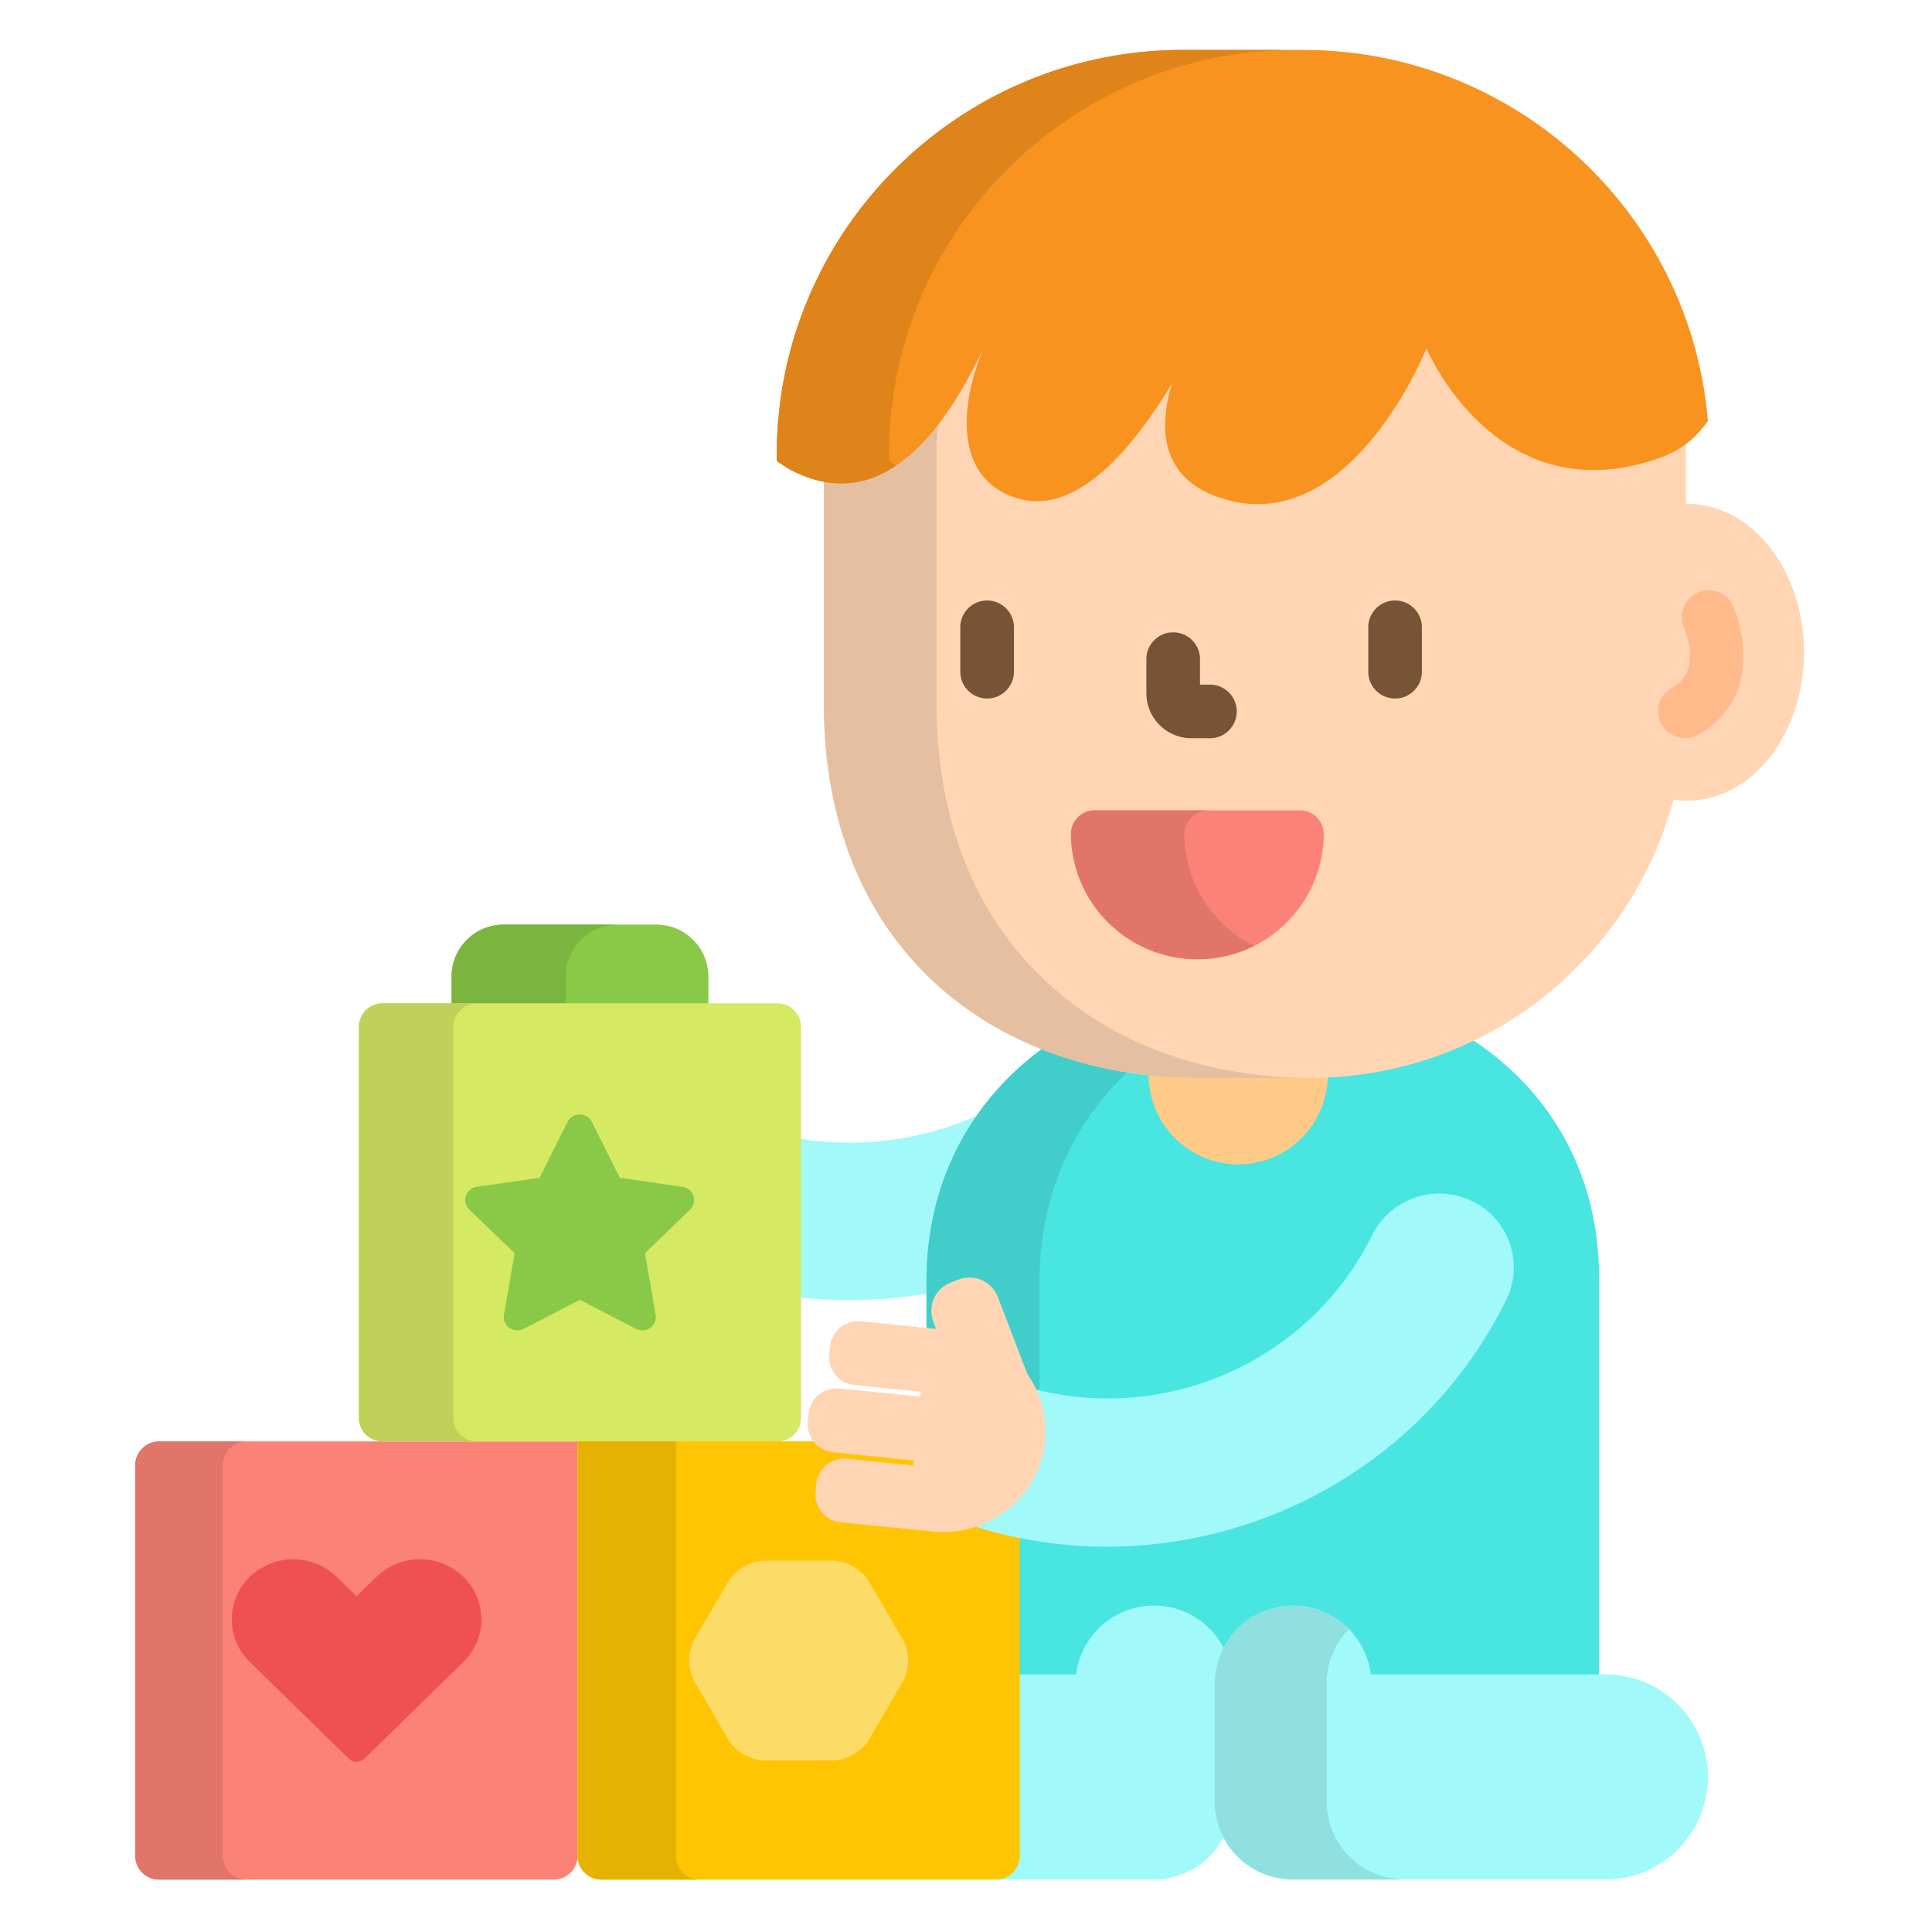
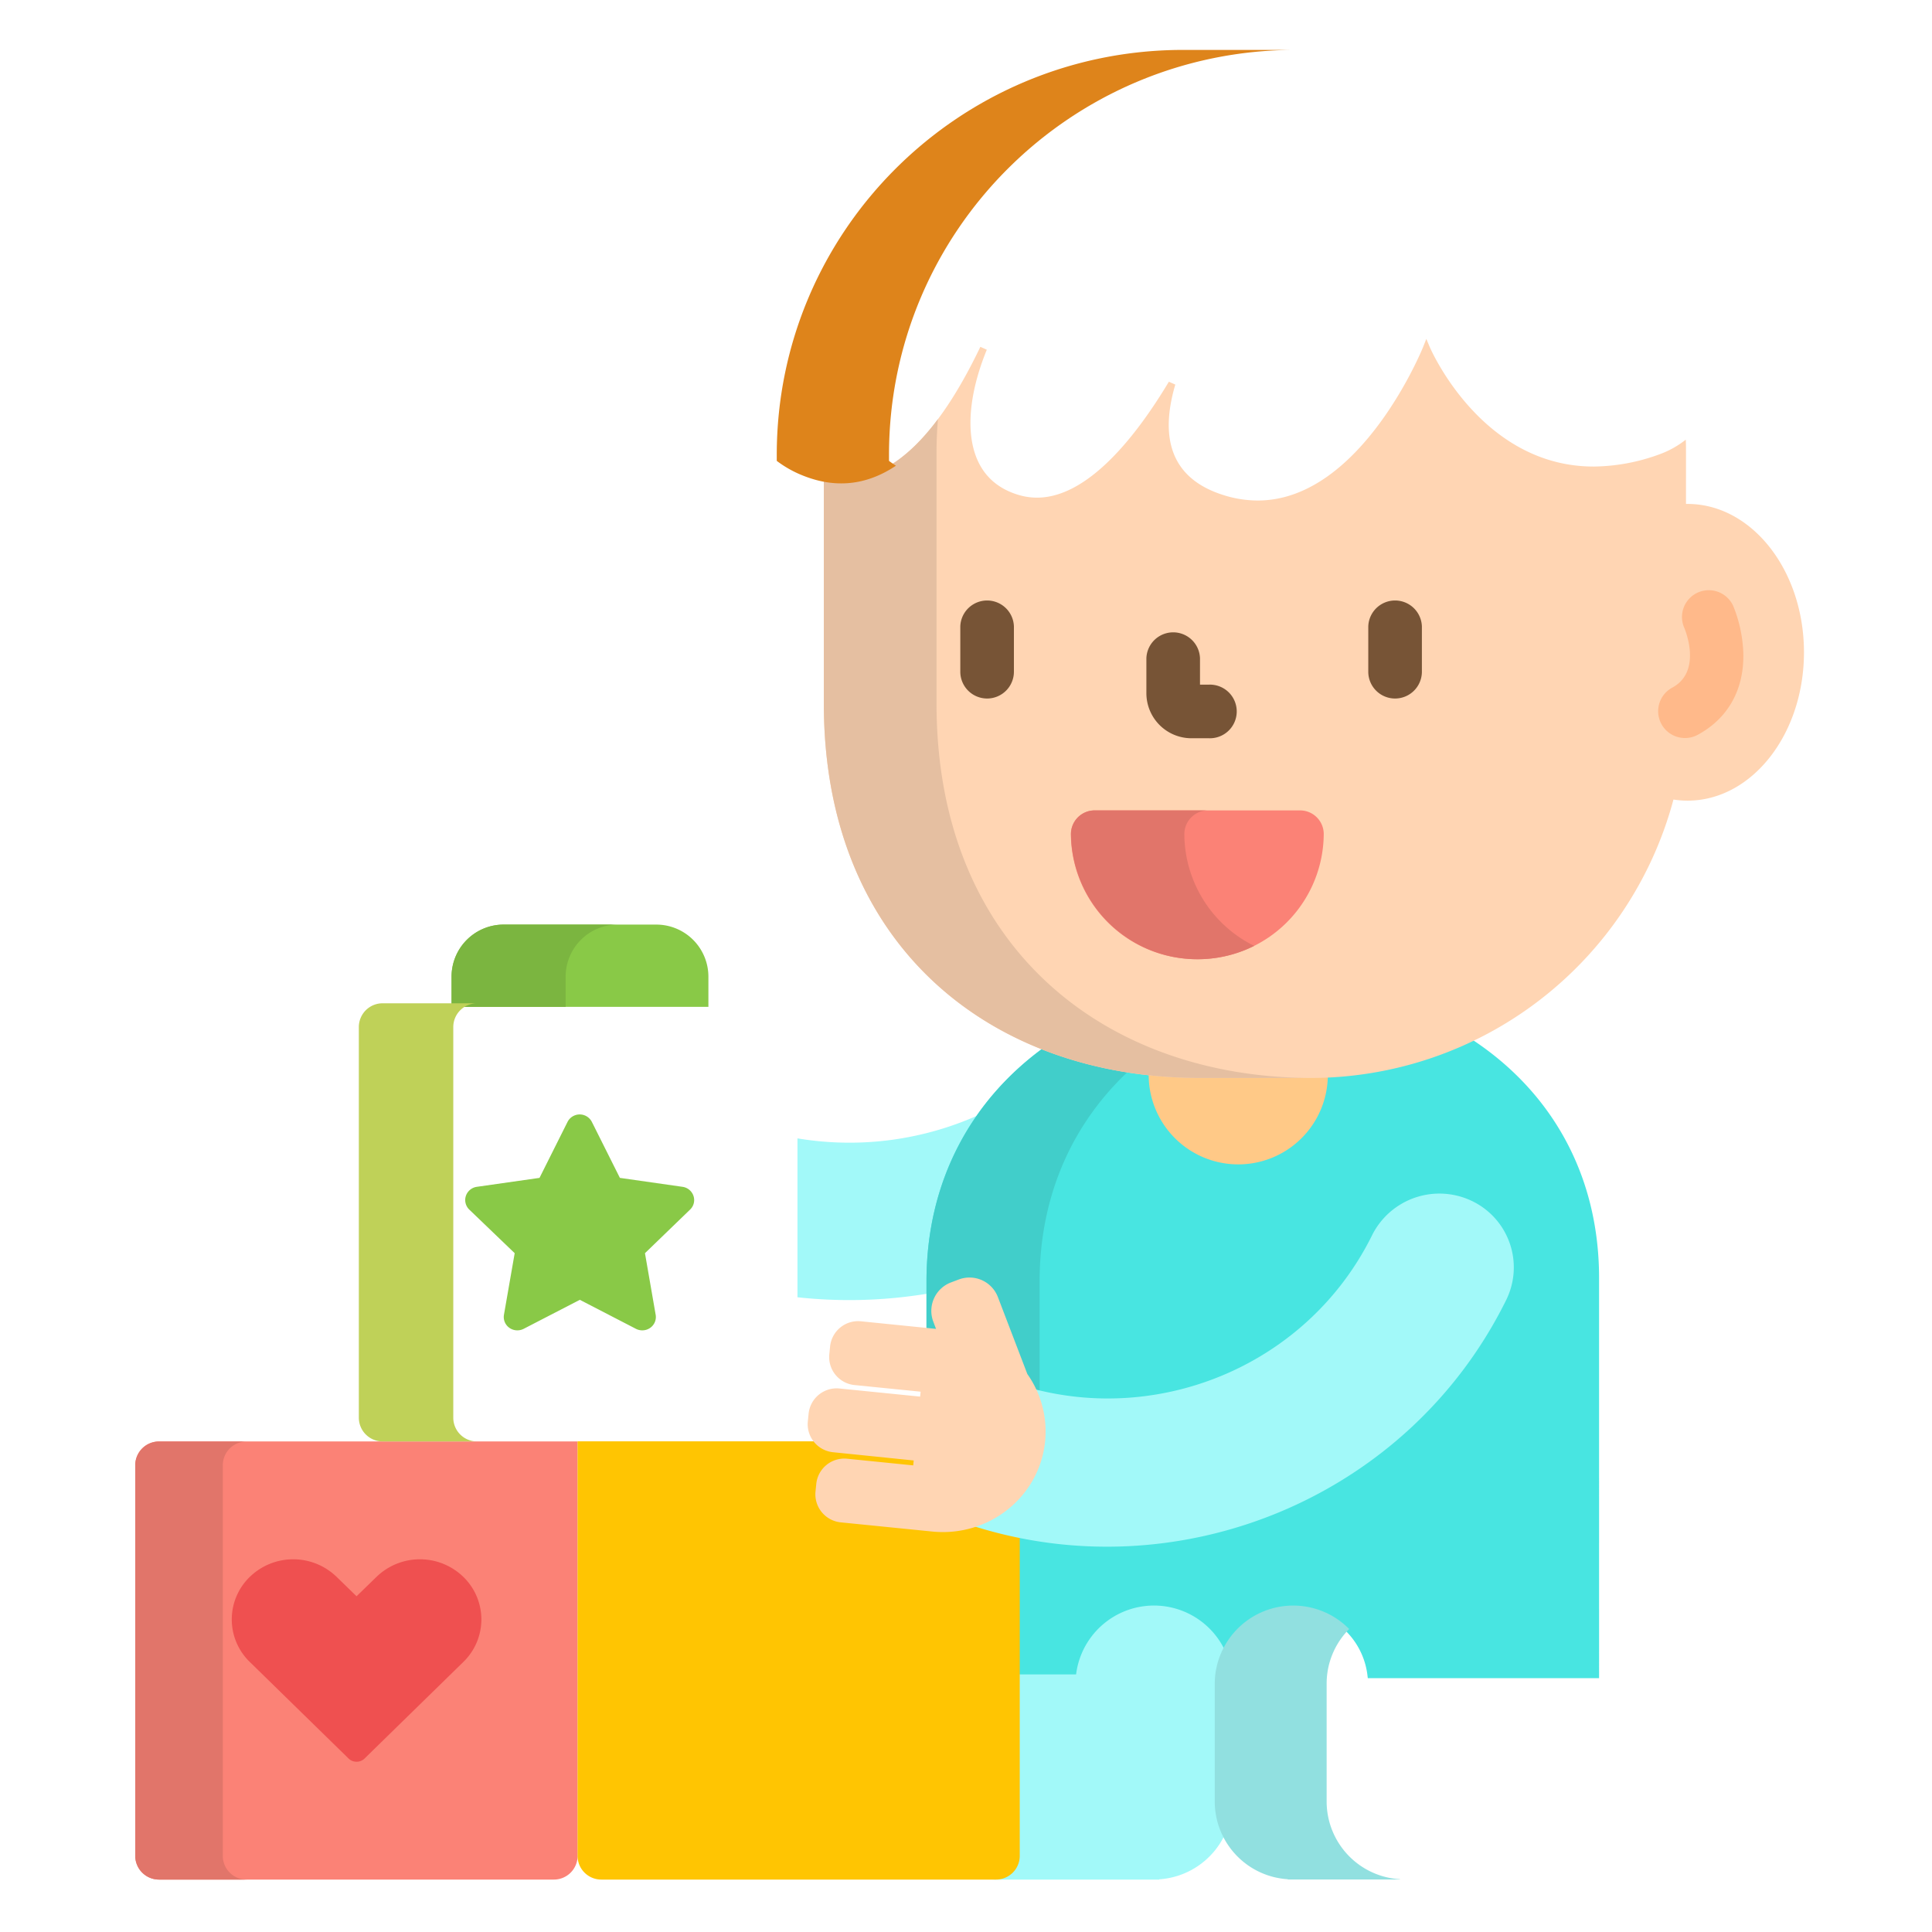
<svg xmlns="http://www.w3.org/2000/svg" id="Capa_1" data-name="Capa 1" viewBox="0 0 600 600">
  <defs>
    <style>.cls-1{fill:#fb8276;}.cls-2{fill:#a2f9f9;}.cls-3{fill:#48e5e1;}.cls-4{fill:#41ceca;}.cls-5{fill:#91e0e0;}.cls-6{fill:#ffc987;}.cls-7{fill:#ffd5b3;}.cls-8{fill:#e5bfa1;}.cls-9{fill:#775436;}.cls-10{fill:#e1756a;}.cls-11{fill:#f7931e;}.cls-12{fill:#de841b;}.cls-13{fill:#89c947;}.cls-14{fill:#7bb540;}.cls-15{fill:#d5e962;}.cls-16{fill:#ef5050;}.cls-17{fill:#ffc502;}.cls-18{fill:#e5b102;}.cls-19{fill:#fcdb67;}.cls-20{fill:#bfd158;}.cls-21{fill:#ffb98a;}</style>
  </defs>
  <path class="cls-1" d="M49.43,447.65A7.38,7.38,0,0,0,42,455V576.41a7.38,7.38,0,0,0,7.39,7.31H172a7.37,7.37,0,0,0,7.38-7.31V447.65Z" />
  <path class="cls-2" d="M288.84,397.94c0-19.65,5.72-37.54,16.44-52.28a97.9,97.9,0,0,1-57.62,7.87v49.35a148.79,148.79,0,0,0,41.18-1.26Z" />
  <path class="cls-3" d="M456.61,322.47a115.66,115.66,0,0,1-49.69,11.21H372.53A132.19,132.19,0,0,1,324.61,325c-22.55,16.19-36.88,41.36-36.88,72.91v15.61l4.58.46-.58-1.67-.85-2.25a8.34,8.34,0,0,1,4.85-10.74l2.41-.91a8.27,8.27,0,0,1,2.94-.54,8.38,8.38,0,0,1,7.8,5.4l9.18,24,.08.11a30.42,30.42,0,0,1,2.64,4.55l.23.48.5.12a92,92,0,0,0,22.54,2.8c35.06,0,67.66-20.13,83.06-51.29A22.25,22.25,0,0,1,456.69,374a21.75,21.75,0,0,1,10.09,29.26,135.49,135.49,0,0,1-51.44,56,138.2,138.2,0,0,1-71.54,20h0a136.24,136.24,0,0,1-28.22-3v44.9h19.6l.12-1a23.28,23.28,0,0,1,43.68-8l1,1.87,1-1.87a23.28,23.28,0,0,1,43.68,8l.12,1h71.83V396.79C496.56,363.83,480.92,338.22,456.61,322.47Z" />
  <path class="cls-4" d="M292.31,414l-.58-1.67-.85-2.25a8.34,8.34,0,0,1,4.85-10.74l2.41-.91a8.27,8.27,0,0,1,2.94-.54,8.38,8.38,0,0,1,7.8,5.4l9.18,24,.08.11a30.42,30.42,0,0,1,2.64,4.55l.23.48.5.12c.45.12.91.22,1.35.32V397.94c0-27.31,10.75-49.83,28.25-65.89a125,125,0,0,1-26.5-7c-22.55,16.19-36.88,41.36-36.88,72.91v15.61Z" />
  <path class="cls-2" d="M378.32,522.73a22.62,22.62,0,0,1,2.26-9.82A24.38,24.38,0,0,0,334.19,520H315.57V576.4a7.37,7.37,0,0,1-7.38,7.32H360v-.08a24.34,24.34,0,0,0,20.56-14.25,22.54,22.54,0,0,1-2.25-9.78Z" />
-   <path class="cls-2" d="M399.89,583.64v.08h98.64a31.87,31.87,0,1,0,0-63.74H425.72a24.35,24.35,0,0,0-48.51,2.75v36.88A24.2,24.2,0,0,0,399.89,583.64Z" />
  <path class="cls-5" d="M412,559.61V522.73A24,24,0,0,1,419,505.91a24.37,24.37,0,0,0-41.75,16.82v36.88a24.2,24.2,0,0,0,22.68,24v.08h34.83v-.08A24.2,24.2,0,0,1,412,559.61Z" />
  <path class="cls-6" d="M406.92,333.68H372.53a143.94,143.94,0,0,1-15.8-.89v1a27.82,27.82,0,0,0,55.64,0v-.22C410.56,333.63,408.74,333.68,406.92,333.68Z" />
  <path class="cls-7" d="M524.06,156.5h-.46V140.25c0-1.24,0-2.48-.07-3.71a29,29,0,0,1-8.44,4.65,60.59,60.59,0,0,1-20.17,3.7h0c-34.94,0-50.75-36.76-50.91-37.14l-1.05-2.5-1,2.52c-.19.48-19.35,47.67-51.36,47.67a35.43,35.43,0,0,1-10.68-1.7c-15.18-4.78-20.2-16.33-14.92-34.31l-2-.88c-9.83,16.41-24.93,36-40.94,36a19.9,19.9,0,0,1-5.57-.8c-6-1.75-10.23-5.22-12.68-10.34-4-8.34-3-21,2.65-34.8l-2-.9C291.15,135.5,277,149,261.27,149a28.16,28.16,0,0,1-5.42-.55v70.06c0,75.5,52.24,116.26,116.67,116.26h34.39a116.65,116.65,0,0,0,112.8-86.46,28.57,28.57,0,0,0,4.35.34c20,0,36.18-20.63,36.18-46.08S544,156.5,524.06,156.5Z" />
  <path class="cls-8" d="M290.85,218.53V140.25c0-3.4.16-6.77.44-10.1C281.88,142.8,272,149,261.27,149a28.16,28.16,0,0,1-5.42-.55v70.06c0,75.5,52.24,116.26,116.68,116.26h34.58C342.87,334.61,290.85,293.87,290.85,218.53Z" />
  <path class="cls-9" d="M433.25,216.93a8.32,8.32,0,0,1-8.32-8.33V194.53a8.33,8.33,0,0,1,16.65,0V208.6A8.33,8.33,0,0,1,433.25,216.93Z" />
  <path class="cls-9" d="M306.55,216.93a8.33,8.33,0,0,1-8.32-8.33V194.53a8.33,8.33,0,0,1,16.65,0V208.6A8.33,8.33,0,0,1,306.55,216.93Z" />
  <path class="cls-9" d="M375.46,229.27H369.9a14,14,0,0,1-13.88-14V204.42a8.33,8.33,0,0,1,16.65,0v8.2h2.79a8.33,8.33,0,1,1,0,16.65Z" />
  <path class="cls-1" d="M371.84,297.89A39.13,39.13,0,0,1,332.57,259a7.36,7.36,0,0,1,7.39-7.32h63.76A7.35,7.35,0,0,1,411.1,259,39.12,39.12,0,0,1,371.84,297.89Z" />
  <path class="cls-10" d="M367.81,259a7.36,7.36,0,0,1,7.39-7.32H340a7.36,7.36,0,0,0-7.39,7.32,39.31,39.31,0,0,0,56.89,34.75A38.92,38.92,0,0,1,367.81,259Z" />
-   <path class="cls-11" d="M404.64,15.5h-37.2c-69.7,0-126.21,56.3-126.21,125.75v1.88a34.46,34.46,0,0,0,8.27,4.62c26.75,10.6,44.82-16.31,55.91-39.57-8.26,20-8,41.15,10.75,46.62,18.07,5.28,35.41-15.07,47.77-35.68-4.24,14.41-3.3,29.71,15.64,35.68C419.43,167.37,443,108.18,443,108.18s21.74,52,72.48,34a29.39,29.39,0,0,0,14.92-11.48C525,66.22,470.8,15.5,404.64,15.5Z" />
  <path class="cls-12" d="M276.09,143.13v-1.88C276.09,71.8,332.6,15.5,402.3,15.5H367.44c-69.7,0-126.21,56.3-126.21,125.75v1.88a34.46,34.46,0,0,0,8.27,4.62c11,4.36,20.55,2.36,28.74-3.12C277.5,144.15,276.77,143.65,276.09,143.13Z" />
  <path class="cls-13" d="M220,312.69v-9.45a16.18,16.18,0,0,0-16.25-16.1H156.48a16.17,16.17,0,0,0-16.24,16.1v9.45Z" />
  <path class="cls-14" d="M175.67,312.69v-9.45a16.17,16.17,0,0,1,16.24-16.1H156.48a16.18,16.18,0,0,0-16.25,16.1v9.45Z" />
-   <path class="cls-15" d="M248.77,440.34a7.37,7.37,0,0,1-7.38,7.31H118.83a7.38,7.38,0,0,1-7.39-7.31V318.9a7.38,7.38,0,0,1,7.39-7.32H241.39a7.38,7.38,0,0,1,7.38,7.32Z" />
  <path class="cls-13" d="M199.48,413.15a4.27,4.27,0,0,1-2-.48l-17.41-9-17.42,9a4.27,4.27,0,0,1-2,.48,4.22,4.22,0,0,1-2.47-.79,4.11,4.11,0,0,1-1.67-4.06l3.33-19.11-14.1-13.54a4.11,4.11,0,0,1-1.06-4.24,4.2,4.2,0,0,1,3.39-2.83l19.48-2.78,8.71-17.4a4.24,4.24,0,0,1,7.54,0l8.71,17.4,19.47,2.78a4.2,4.2,0,0,1,3.39,2.83,4.07,4.07,0,0,1-1.06,4.24L200.3,389.19l3.32,19.11a4.1,4.1,0,0,1-1.67,4.06A4.2,4.2,0,0,1,199.48,413.15Z" />
  <path class="cls-10" d="M69.19,576.4V455a7.37,7.37,0,0,1,7.39-7.32H49.43A7.38,7.38,0,0,0,42,455V576.4a7.38,7.38,0,0,0,7.39,7.32H76.58A7.37,7.37,0,0,1,69.19,576.4Z" />
  <path class="cls-16" d="M110.7,547.12a3.49,3.49,0,0,1-2.45-1l-30.69-30a18.39,18.39,0,0,1,0-26.39,19.37,19.37,0,0,1,27,0l6.17,6,6.18-6a19.37,19.37,0,0,1,27,0,18.39,18.39,0,0,1,0,26.39l-30.69,30A3.5,3.5,0,0,1,110.7,547.12Z" />
  <path class="cls-17" d="M303.52,473.08l-.34-.1-.35.11a31.27,31.27,0,0,1-10,1.64,30.83,30.83,0,0,1-3.19-.16l-28.42-2.86a7.66,7.66,0,0,1-6.84-8.37l.24-2.37a7.62,7.62,0,0,1,7.6-6.88,6.74,6.74,0,0,1,.77,0l21.63,2.18.38-3.74-26.16-2.63a7.54,7.54,0,0,1-4.71-2.29H179.37V576.4a7.37,7.37,0,0,0,7.38,7.32H309.31a7.37,7.37,0,0,0,7.38-7.32v-100A133,133,0,0,1,303.52,473.08Z" />
-   <path class="cls-18" d="M209.89,576.4V447.65H179.37V576.41a7.37,7.37,0,0,0,7.38,7.31h30.52A7.37,7.37,0,0,1,209.89,576.4Z" />
-   <path class="cls-19" d="M237.33,546.72a14.21,14.21,0,0,1-11.07-6.33L215.55,522a14,14,0,0,1,0-12.67L226.26,491a14.19,14.19,0,0,1,11.07-6.34h21.4A14.18,14.18,0,0,1,269.8,491l10.7,18.36a13.88,13.88,0,0,1,0,12.67l-10.7,18.37a14.19,14.19,0,0,1-11.07,6.33Z" />
  <path class="cls-20" d="M140.77,440.34V318.9a7.38,7.38,0,0,1,7.38-7.32H118.83a7.38,7.38,0,0,0-7.39,7.32V440.34a7.38,7.38,0,0,0,7.39,7.31h29.32A7.37,7.37,0,0,1,140.77,440.34Z" />
  <path class="cls-21" d="M523.34,229.2a8.32,8.32,0,0,1-4-15.65c9.42-5.09,3.94-18.08,3.7-18.63a8.32,8.32,0,1,1,15.28-6.61,42.6,42.6,0,0,1,3.08,14.4c.33,11.32-4.69,20.38-14.15,25.49A8.24,8.24,0,0,1,523.34,229.2Z" />
  <path class="cls-2" d="M457.17,373a23.36,23.36,0,0,0-31.06,10.62c-19.54,39.54-64.5,58.69-105.77,47.55a29.86,29.86,0,0,1-19,42.45c64.09,20.84,135.84-8,166.41-69.87A22.86,22.86,0,0,0,457.17,373Z" />
  <path class="cls-7" d="M253.26,463.23l.24-2.37a8.75,8.75,0,0,1,9.58-7.84l20.53,2.07.15-1.53L258.71,451a8.75,8.75,0,0,1-7.83-9.58l.24-2.38a8.75,8.75,0,0,1,9.58-7.83l25.05,2.52.16-1.53-20.53-2.06a8.74,8.74,0,0,1-7.83-9.59l.24-2.37a8.75,8.75,0,0,1,9.58-7.84l23.27,2.35h.05l-.85-2.25a9.44,9.44,0,0,1,5.5-12.17l2.41-.91a9.44,9.44,0,0,1,12.17,5.5l9.13,23.86a30.86,30.86,0,0,1,5.52,20.91c-1.74,17.24-17.44,29.78-35.07,28l-28.41-2.85A8.76,8.76,0,0,1,253.26,463.23Z" />
</svg>